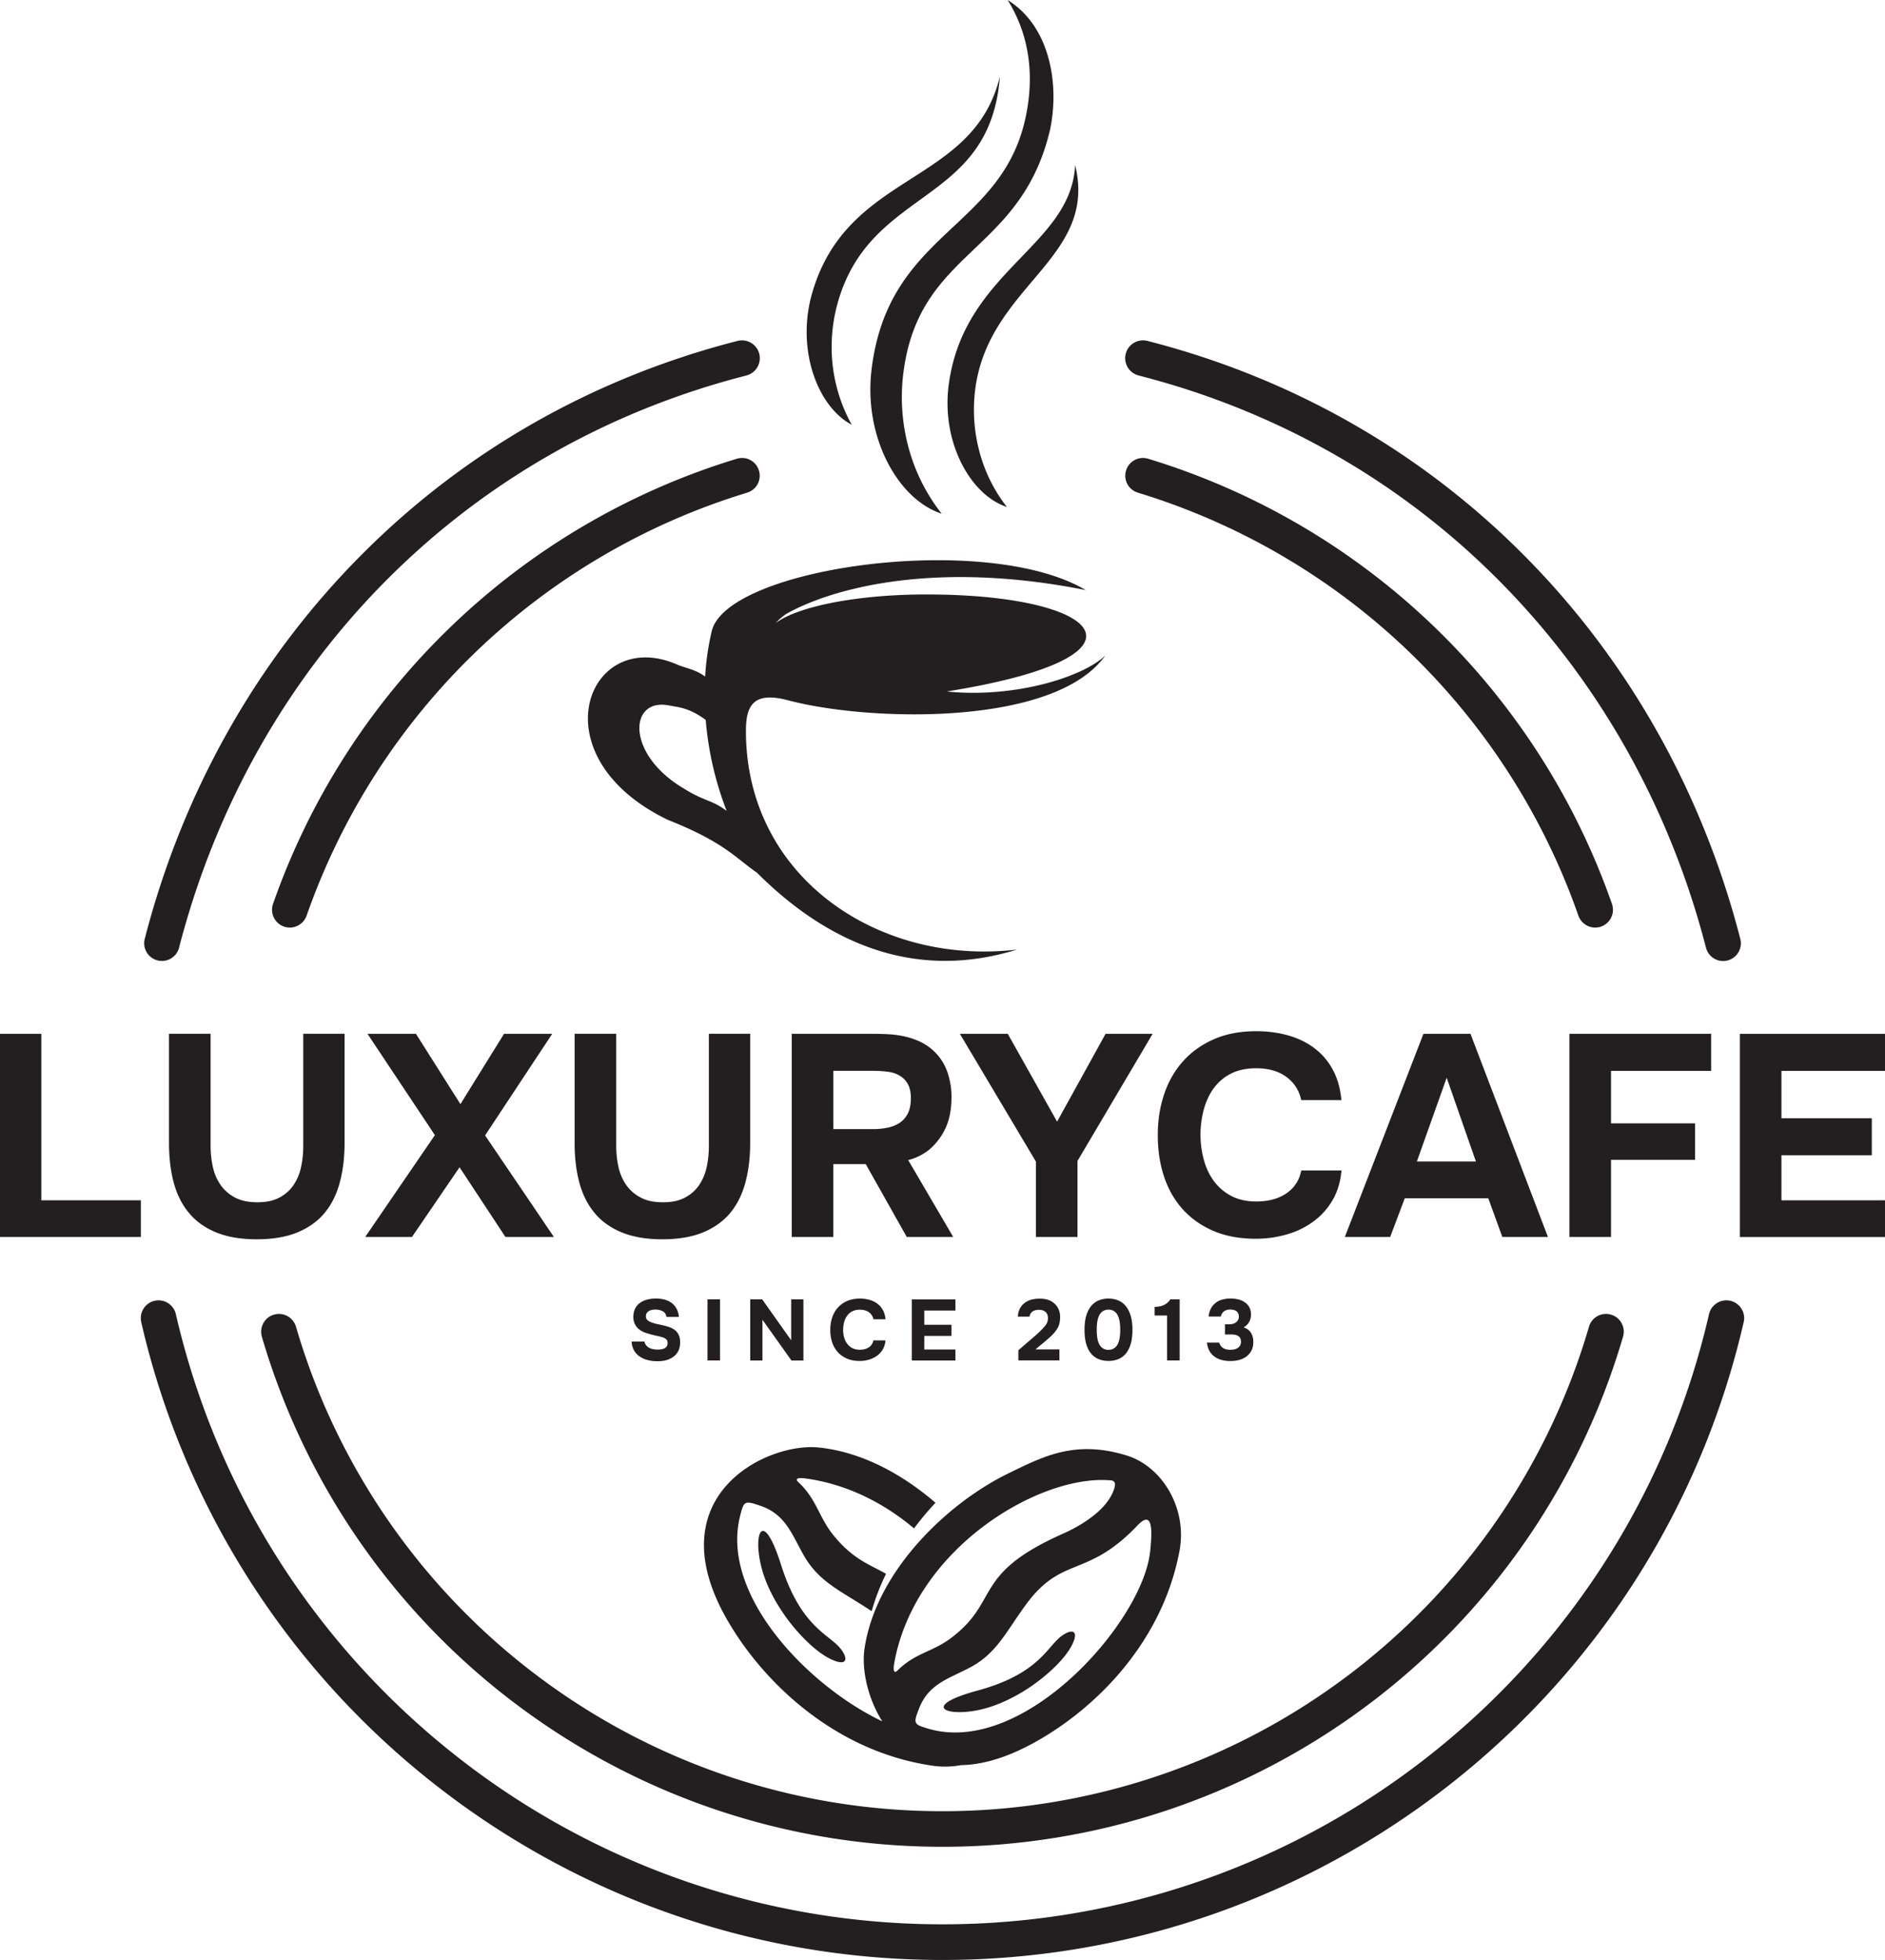
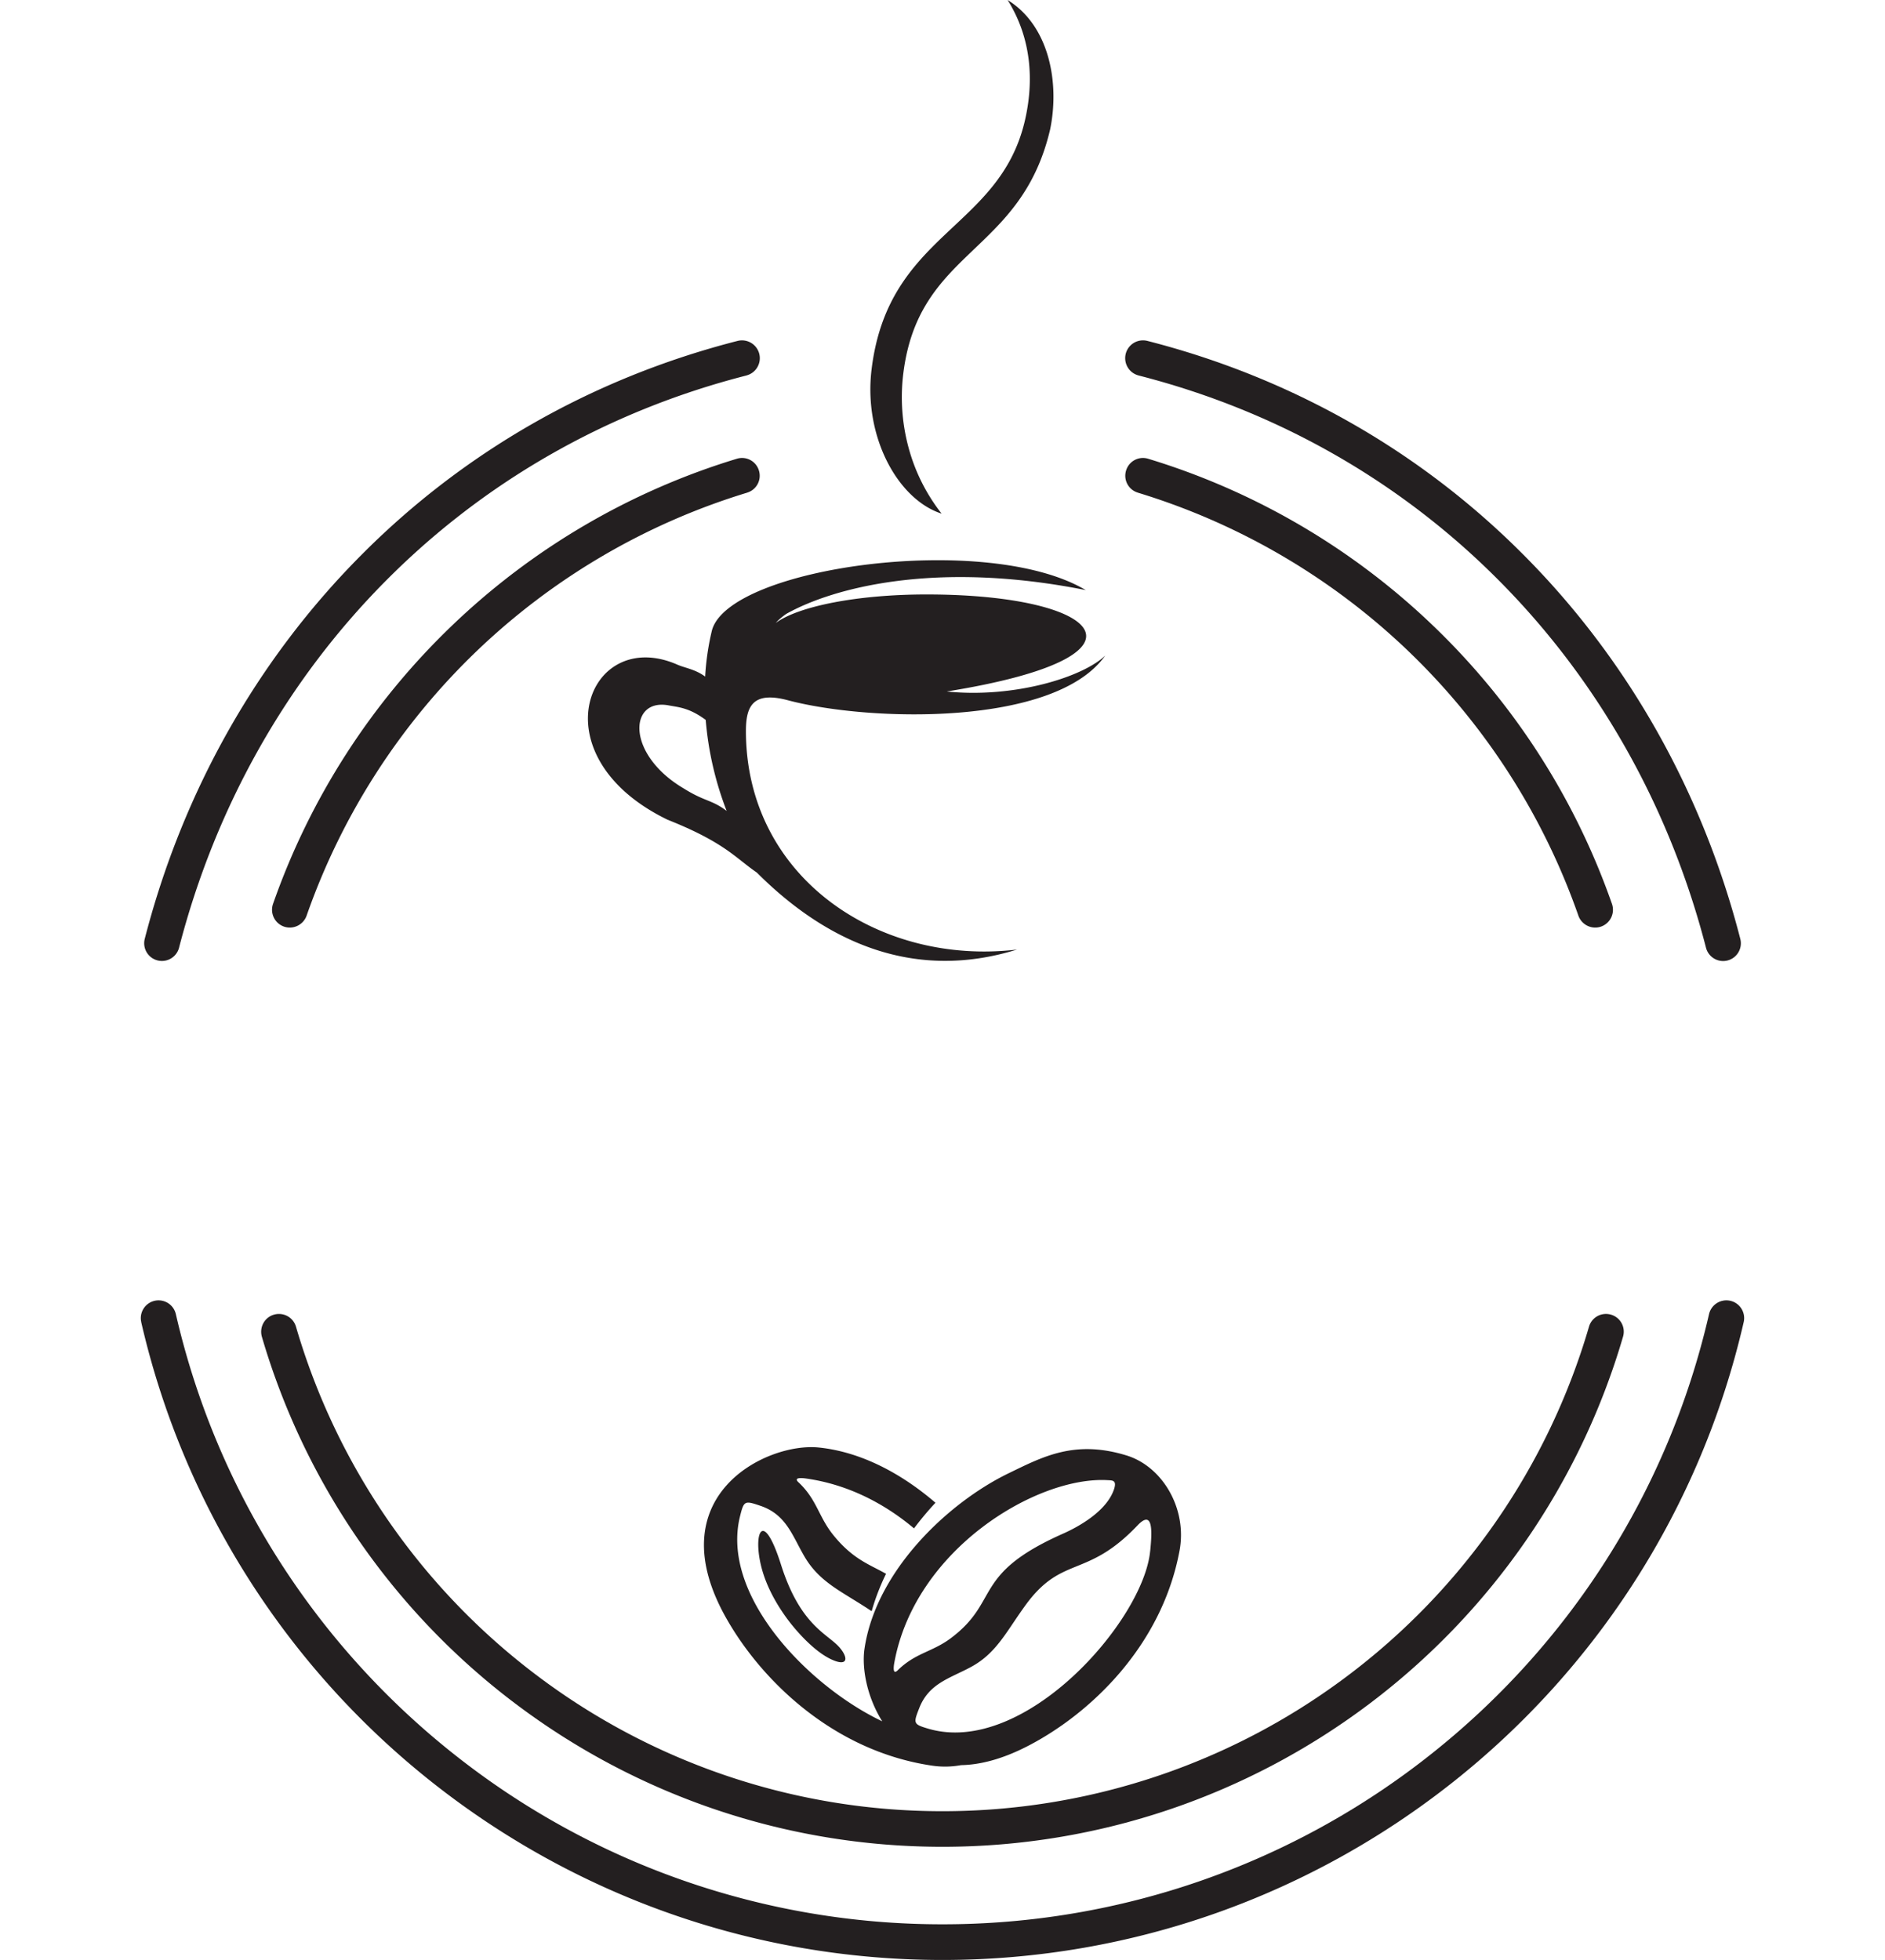
<svg xmlns="http://www.w3.org/2000/svg" width="202" height="210" fill="none">
  <g clip-path="url(#a)" fill="#231F20">
    <path d="M28.06 143.213c-.285-1.015.293-2.073 1.3-2.358a1.902 1.902 0 0 1 2.358 1.292 72.072 72.072 0 0 0 25.995 37.499 72.03 72.03 0 0 0 43.279 14.41 72.11 72.11 0 0 0 43.291-14.41 72.098 72.098 0 0 0 25.995-37.499 1.896 1.896 0 0 1 2.358-1.292 1.896 1.896 0 0 1 1.292 2.358 75.921 75.921 0 0 1-27.366 39.474c-12.837 9.616-28.7 15.183-45.57 15.183s-32.725-5.567-45.558-15.183a75.937 75.937 0 0 1-27.374-39.474Z" />
    <path d="M15.137 141.651a1.905 1.905 0 0 1 1.428-2.28 1.904 1.904 0 0 1 2.28 1.429c4.41 19.134 15.133 35.477 29.664 47.037a84.108 84.108 0 0 0 52.487 18.337 84.125 84.125 0 0 0 52.495-18.337c14.527-11.556 25.25-27.903 29.652-47.037a1.91 1.91 0 0 1 2.288-1.429 1.905 1.905 0 0 1 1.428 2.28c-4.609 20.001-15.819 37.089-31.007 49.168-15.187 12.087-34.344 19.177-54.86 19.177-20.515 0-39.672-7.094-54.86-19.177a88.008 88.008 0 0 1-31-49.168h.005Zm106.8-88.868a1.887 1.887 0 0 1-1.265-2.366 1.887 1.887 0 0 1 2.366-1.265 75.994 75.994 0 0 1 30.554 17.904 76.063 76.063 0 0 1 19.149 29.792 1.91 1.91 0 0 1-1.171 2.429 1.912 1.912 0 0 1-2.427-1.172 72.412 72.412 0 0 0-18.186-28.308 72.33 72.33 0 0 0-29.02-17.01v-.004Z" />
    <path d="M122.015 40.228a1.909 1.909 0 1 1 .945-3.702c15.835 4.049 29.594 12.11 40.421 23.038 11.035 11.115 19.029 25.197 23.111 41.021a1.901 1.901 0 0 1-1.362 2.322 1.897 1.897 0 0 1-2.314-1.37c-3.919-15.163-11.573-28.648-22.132-39.283-10.351-10.44-23.501-18.146-38.669-22.023v-.003ZM80.063 52.783a1.887 1.887 0 0 0 1.265-2.366 1.886 1.886 0 0 0-2.366-1.265 75.993 75.993 0 0 0-30.554 17.904 76.067 76.067 0 0 0-19.15 29.792 1.91 1.91 0 0 0 1.172 2.429 1.913 1.913 0 0 0 2.427-1.172 72.417 72.417 0 0 1 18.185-28.308 72.334 72.334 0 0 1 29.021-17.01v-.004Z" />
    <path d="M79.985 40.228a1.909 1.909 0 0 0 1.378-2.323 1.914 1.914 0 0 0-2.323-1.379c-15.835 4.049-29.594 12.11-40.418 23.038-11.034 11.115-19.028 25.197-23.11 41.021a1.898 1.898 0 1 0 3.677.952c3.918-15.163 11.572-28.648 22.13-39.283 10.352-10.44 23.502-18.146 38.67-22.023l-.004-.003Zm13.415-.656c1.784-14.637 13.67-14.937 16.417-26.599.988-4.212.762-8.807-1.838-12.97 4.5 2.777 5.582 8.933 4.551 13.88-3.154 13.422-14.094 12.77-15.734 26.165a20.67 20.67 0 0 0 .582 7.968 19.764 19.764 0 0 0 3.528 7.016c-4.656-1.492-8.392-8.195-7.506-15.46Z" />
-     <path d="M87.003 31.506c3.743-13.239 17.276-11.533 20.145-23.296-1.066 13.864-13.853 11.748-17.37 24.21a17.53 17.53 0 0 0-.546 6.726c.261 2.23.944 4.396 2.045 6.364-3.692-1.94-5.945-8.09-4.274-14.004Zm14.653 9.807c1.561-12.278 13.15-14.914 13.556-23.635 2.478 10.064-9.282 12.875-10.707 24.053a17.341 17.341 0 0 0 .461 6.691 16.515 16.515 0 0 0 2.931 5.895c-3.899-1.276-7.014-6.91-6.241-13.004Z" />
-     <path fill-rule="evenodd" clip-rule="evenodd" d="M84.275 65.764c5.027-2.81 16.061-5.739 32.073-2.541-10.594-6.294-38.21-2.48-40.055 4.317a27.678 27.678 0 0 0-.726 4.95c-1.074-.788-2.108-.901-2.967-1.272-9.578-4.224-15.203 9.76-1.058 16.612 6.136 2.436 7.292 4.11 9.563 5.66 7.62 7.622 16.983 11.635 27.885 8.246-14.805 1.769-29.048-7.726-29.056-23.416 0-2.643.738-4.291 4.489-3.295 8.677 2.307 28.622 2.846 34.013-4.787-2.358 2.288-9.692 4.595-16.983 3.85 23.388-3.752 16.721-10.397-2.159-10.397-7.412 0-13.731 1.265-16.16 3.053.27-.312.653-.64 1.137-.98h.004Zm-8.65 11.369a34.97 34.97 0 0 0 2.245 9.752c-1.613-1.222-2.323-.98-4.587-2.4-6.225-3.659-5.901-9.718-1.62-8.906 1.023.199 2.167.226 3.962 1.554Zm47.631 89.063c.172-1.76.426-4.638-1.362-2.756-5.476 5.759-8.087 3.123-12.041 8.601-2.073 2.861-3.088 5.114-5.851 6.59-2.229 1.198-4.474 1.733-5.504 4.404-.632 1.612-.624 1.706.952 2.174 10.289 3.053 23.076-11.54 23.802-19.013h.004Zm-33.345 10.256c-1.284-1.429-4.16-2.323-6.214-8.799-1.975-6.243-3.076-3.296-2.053.448.53 1.933 1.526 3.666 2.455 4.986 1.058 1.515 3.197 3.955 5.156 4.779 1.655.702 1.647-.305.66-1.414h-.004Zm10.34-15.44c-3.588-3.088-7.932-5.454-12.518-5.923-5.574-.574-17.44 5.185-9.813 18.451 3.798 6.625 11.503 14.113 21.999 15.64a9.384 9.384 0 0 0 3.068-.059c2.08-.035 4.5-.66 7.271-2.108 6.605-3.444 14.236-10.662 16.14-20.852.851-4.509-1.811-9.034-5.679-10.221-5.566-1.71-8.981.141-12.681 1.933-6.441 3.139-14.189 10.432-15.403 18.821-.296 2.097.293 5.169 1.91 7.734-7.827-3.709-17.398-13.457-15.231-22.015.406-1.639.503-1.647 2.186-1.073 2.775.944 3.407 3.217 4.722 5.454 1.628 2.764 3.97 3.701 6.987 5.703.07.043.129.086.2.129.39-1.37.909-2.713 1.541-4.005-1.788-1.015-3.529-1.542-5.625-4.119-1.627-1.995-1.76-3.822-3.77-5.696-.547-.527.363-.461.796-.398 4.438.617 8.373 2.635 11.597 5.348a33.03 33.03 0 0 1 2.299-2.748l.004.004Zm14.684 15.12c-.886 1.874-3.346 3.857-4.872 4.837-1.327.851-3.06 1.753-4.957 2.194-3.7.851-6.534-.347-.355-2.03 6.397-1.741 7.385-4.517 8.833-5.704 1.12-.929 2.1-.894 1.354.703h-.003Zm3.797-17.541c-7.556-.468-20.69 7.359-22.9 19.579-.078.426-.172 1.308.363.797 1.909-1.89 3.693-1.945 5.703-3.452 5.324-3.997 2.209-6.84 12.014-11.193 1.717-.761 4.715-2.436 5.48-4.794.304-.952-.207-.909-.66-.937Z" />
-     <path d="M4.426 128.6h10.668v3.935H0v-21.769h4.426V128.6Zm23.088 4.181c-1.702 0-3.15-.246-4.348-.737-1.199-.492-2.174-1.187-2.92-2.093-.75-.902-1.292-1.983-1.628-3.244-.34-1.261-.507-2.679-.507-4.26v-11.685h4.457v11.994c0 .8.082 1.561.246 2.291a5.33 5.33 0 0 0 .832 1.921c.39.555.901 1 1.538 1.339.636.34 1.432.508 2.396.508s1.733-.168 2.366-.508a4.122 4.122 0 0 0 1.522-1.354 5.51 5.51 0 0 0 .8-1.937c.152-.726.23-1.479.23-2.26v-11.994h4.427v11.685c0 1.539-.168 2.948-.508 4.228-.34 1.281-.882 2.374-1.628 3.276-.749.902-1.72 1.597-2.92 2.093-1.197.491-2.65.737-4.347.737h-.008Zm26.499-22.015h5.164l-7.194 10.885 7.377 10.884h-5.195l-4.918-7.472-5.102 7.472h-5.011l7.47-10.915-7.224-10.854h5.195l4.766 7.535 4.672-7.535Zm16.967 22.015c-1.702 0-3.15-.246-4.348-.737-1.198-.492-2.174-1.187-2.92-2.093-.749-.902-1.292-1.983-1.627-3.244-.34-1.261-.508-2.679-.508-4.26v-11.685h4.458v11.994c0 .8.082 1.561.246 2.291a5.33 5.33 0 0 0 .831 1.921c.39.555.902 1 1.538 1.339.636.34 1.432.508 2.397.508.964 0 1.733-.168 2.365-.508a4.122 4.122 0 0 0 1.522-1.354 5.513 5.513 0 0 0 .8-1.937c.153-.726.23-1.479.23-2.26v-11.994h4.427v11.685c0 1.539-.168 2.948-.508 4.228-.34 1.281-.882 2.374-1.627 3.276-.75.902-1.722 1.597-2.92 2.093-1.198.491-2.65.737-4.348.737h-.008Zm22.534-22.015a31.9 31.9 0 0 1 1.72.047c.575.031 1.137.109 1.691.231a8.157 8.157 0 0 1 1.612.538 5.532 5.532 0 0 1 1.46.968 5.555 5.555 0 0 1 1.538 2.351c.308.913.449 1.839.429 2.783-.019 1.273-.242 2.347-.66 3.229a6.747 6.747 0 0 1-1.705 2.245 5.871 5.871 0 0 1-2.276 1.136l4.828 8.241h-4.98l-4.395-7.808h-3.474v7.808h-4.458v-21.769h8.67Zm.03 10.209c.555 0 1.078-.05 1.57-.152a3.67 3.67 0 0 0 1.276-.507c.36-.235.644-.555.863-.953.215-.398.332-.906.355-1.522.02-.656-.07-1.187-.277-1.601a2.299 2.299 0 0 0-.863-.953 3.073 3.073 0 0 0-1.245-.445c-.48-.07-1.01-.109-1.585-.109h-4.332v6.242h4.243-.004Zm24.931-10.209h5.043l-8.053 13.622v8.147h-4.457v-8.085l-8.146-13.684h5.133l5.285 9.409 5.195-9.409Zm10.175 10.826c0 .922.118 1.816.356 2.675.234.862.593 1.62 1.077 2.276a5.431 5.431 0 0 0 1.846 1.585c.75.398 1.643.601 2.69.601 1.311 0 2.392-.293 3.243-.878.851-.586 1.378-1.398 1.585-2.444h4.305c-.101 1.21-.421 2.272-.952 3.181a7.486 7.486 0 0 1-2.061 2.292 8.921 8.921 0 0 1-2.861 1.382c-1.066.309-2.17.461-3.322.461-1.702 0-3.201-.277-4.504-.832-1.304-.554-2.397-1.323-3.291-2.307-.89-.984-1.561-2.151-2.014-3.506-.453-1.355-.675-2.838-.675-4.458 0-1.621.23-3.049.691-4.412.46-1.362 1.144-2.542 2.045-3.537.902-.996 2.003-1.772 3.306-2.339 1.3-.562 2.803-.847 4.505-.847 1.186 0 2.306.145 3.348.43 1.047.289 1.979.726 2.799 1.323a7.027 7.027 0 0 1 2.014 2.292c.523.933.847 2.046.968 3.338h-4.305c-.226-1.046-.757-1.874-1.6-2.491-.844-.617-1.917-.921-3.228-.921-1.046 0-1.94.191-2.69.57a5.142 5.142 0 0 0-1.846 1.553c-.484.656-.839 1.422-1.077 2.292-.234.871-.355 1.78-.355 2.721h.003Zm21.89 6.793-1.569 4.15h-4.856l8.423-21.769h5.043l8.299 21.769h-4.887l-1.507-4.15h-8.946Zm1.292-3.935h6.331l-3.134-8.979-3.197 8.979Zm31.538-13.684v3.967h-10.73v5.626h9.009v3.904h-9.009v8.272h-4.458v-21.769h15.188Zm18.63 0v3.967h-11.097v5.075h9.684v3.967h-9.684v4.829H202v3.935h-15.554V110.77H202v-.004ZM71.417 141.105c-.035-.277-.16-.476-.37-.597-.211-.122-.473-.188-.785-.2-.11 0-.226.008-.347.028a1.039 1.039 0 0 0-.336.109.713.713 0 0 0-.258.223.573.573 0 0 0-.101.343.51.51 0 0 0 .105.359.87.87 0 0 0 .309.242c.093.043.19.082.3.117a4.94 4.94 0 0 0 .625.164c.097.02.183.036.257.055.266.055.52.121.77.195.245.074.464.176.655.305s.344.3.46.519c.118.219.18.496.184.843 0 .375-.07.699-.21.961a1.705 1.705 0 0 1-.575.636 2.25 2.25 0 0 1-.796.348c-.3.07-.636.101-.999.085a3.748 3.748 0 0 1-.988-.144 2.594 2.594 0 0 1-.82-.394 1.946 1.946 0 0 1-.57-.648 2.153 2.153 0 0 1-.241-.918h1.37c.035.16.097.293.183.398.086.106.188.192.305.258.117.066.25.117.394.148.144.032.293.051.437.055.153.008.3 0 .445-.019.14-.02.266-.055.375-.106a.609.609 0 0 0 .254-.218.622.622 0 0 0 .093-.352c0-.195-.058-.343-.18-.433a1.091 1.091 0 0 0-.393-.195 3.994 3.994 0 0 1-.262-.071 2.626 2.626 0 0 0-.226-.054c-.075-.016-.153-.032-.23-.051-.083-.02-.172-.039-.278-.066a18.716 18.716 0 0 1-.726-.207 2.401 2.401 0 0 1-.671-.328 1.579 1.579 0 0 1-.543-.637 1.787 1.787 0 0 1-.16-.859c.02-.37.106-.675.258-.921a1.72 1.72 0 0 1 .593-.578 2.47 2.47 0 0 1 .796-.296c.29-.055.578-.082.87-.075.32.008.618.051.895.133.277.082.515.207.722.367.207.16.374.363.503.609.13.246.211.535.242.859h-1.33l-.005.008Zm5.738 4.657h-1.339v-6.547h1.34v6.547Zm4.524-6.543 3.107 4.384v-4.384h1.311v6.547h-1.284l-3.107-4.364v4.364h-1.311v-6.547h1.284Zm8.669 3.252c0 .277.035.547.105.804.07.258.18.488.324.684.145.195.328.355.555.476.226.121.495.18.808.18.394 0 .718-.09.975-.266a1.12 1.12 0 0 0 .477-.734h1.296a2.258 2.258 0 0 1-.285.957c-.16.273-.367.503-.621.687a2.783 2.783 0 0 1-.859.417c-.32.094-.652.141-.999.141-.511 0-.964-.082-1.354-.25a2.773 2.773 0 0 1-.988-.695 2.93 2.93 0 0 1-.605-1.054 4.19 4.19 0 0 1-.203-1.339c0-.484.07-.917.207-1.327.14-.41.344-.766.617-1.062.269-.301.6-.535.995-.703.39-.168.843-.254 1.354-.254.36 0 .695.043 1.007.129.313.086.594.219.844.398.245.18.448.41.605.687.156.282.253.613.292 1.004H93.6a1.208 1.208 0 0 0-.48-.75c-.254-.183-.578-.277-.973-.277a1.77 1.77 0 0 0-.808.172 1.5 1.5 0 0 0-.554.468 2.072 2.072 0 0 0-.324.687c-.07.262-.105.535-.105.82h-.008Zm12.038-3.252v1.195h-3.338v1.526h2.912v1.195h-2.912v1.452h3.338v1.183H97.71v-6.547h4.676v-.004Zm8.497 3.935a9.186 9.186 0 0 0 .886-.843c.141-.14.265-.297.367-.46.101-.168.156-.352.164-.555.012-.328-.074-.57-.258-.73-.183-.16-.433-.238-.741-.23-.278.008-.5.07-.672.195a.757.757 0 0 0-.3.535h-1.249c.011-.363.101-.68.261-.949.164-.269.379-.484.652-.644.195-.117.414-.203.648-.254.234-.051.48-.078.742-.078.694-.012 1.245.172 1.647.554.171.161.312.36.417.598.106.238.157.515.157.835 0 .235-.024.457-.075.668-.05.211-.132.402-.249.582a2.949 2.949 0 0 1-.235.335 4.205 4.205 0 0 1-.519.539c-.097.086-.203.184-.32.285a20.91 20.91 0 0 1-.652.547 15.72 15.72 0 0 0-.585.492h2.56v1.182h-4.399v-1.089l1.757-1.515h-.004Zm7.904-4.021c.375 0 .722.067 1.038.195.316.129.59.332.812.606.227.273.402.62.527 1.042.125.418.191.917.191 1.499 0 .582-.062 1.089-.183 1.507-.125.418-.297.765-.519 1.035a2.008 2.008 0 0 1-.808.601 2.788 2.788 0 0 1-1.058.195c-.386 0-.742-.066-1.058-.195a2.02 2.02 0 0 1-.812-.601c-.226-.27-.398-.617-.519-1.035-.121-.418-.179-.921-.179-1.507 0-.585.062-1.077.183-1.499.125-.418.301-.765.527-1.042.226-.274.5-.477.812-.606a2.756 2.756 0 0 1 1.046-.195Zm0 5.493c.394 0 .703-.168.925-.499.223-.332.332-.887.332-1.656 0-.769-.109-1.315-.332-1.651a1.05 1.05 0 0 0-.925-.504c-.394 0-.71.168-.929.504-.219.336-.328.886-.328 1.651s.109 1.324.328 1.656c.219.331.527.499.929.499Zm7.627 1.136h-1.351v-4.817h-1.331v-.925c.199 0 .379-.016.551-.051.171-.035.328-.086.476-.16a1.94 1.94 0 0 0 .371-.254c.117-.102.211-.215.277-.34h1.007v6.547Zm3.107-4.696c.031-.332.109-.617.23-.851a1.935 1.935 0 0 1 1.218-.969c.273-.078.585-.117.929-.117.277 0 .539.032.788.09.25.059.477.156.683.293.207.137.375.312.5.535.125.222.191.492.191.812 0 .269-.066.531-.203.777a1.432 1.432 0 0 1-.593.581c.375.125.648.328.812.621.168.289.242.629.23 1.019-.011.359-.09.66-.23.906a1.86 1.86 0 0 1-.546.605 2.34 2.34 0 0 1-.769.348 3.679 3.679 0 0 1-.906.109c-.699 0-1.269-.156-1.71-.473-.445-.316-.714-.812-.811-1.499h1.323a.96.96 0 0 0 .476.613c.109.059.222.098.347.121.125.024.25.031.379.031.148 0 .289-.015.425-.046.137-.032.258-.082.359-.149a.724.724 0 0 0 .25-.273.858.858 0 0 0 .094-.422.771.771 0 0 0-.078-.343.501.501 0 0 0-.207-.231.932.932 0 0 0-.367-.144 2.398 2.398 0 0 0-.41-.031h-.655v-1.089h.445c.16 0 .304-.02.433-.059a.971.971 0 0 0 .351-.191.907.907 0 0 0 .184-.235.642.642 0 0 0 .074-.32.84.84 0 0 0-.074-.374.632.632 0 0 0-.203-.243.827.827 0 0 0-.305-.124 1.853 1.853 0 0 0-.371-.036 1.08 1.08 0 0 0-.62.18c-.18.121-.297.308-.352.57h-1.311v.008Z" />
+     <path fill-rule="evenodd" clip-rule="evenodd" d="M84.275 65.764c5.027-2.81 16.061-5.739 32.073-2.541-10.594-6.294-38.21-2.48-40.055 4.317a27.678 27.678 0 0 0-.726 4.95c-1.074-.788-2.108-.901-2.967-1.272-9.578-4.224-15.203 9.76-1.058 16.612 6.136 2.436 7.292 4.11 9.563 5.66 7.62 7.622 16.983 11.635 27.885 8.246-14.805 1.769-29.048-7.726-29.056-23.416 0-2.643.738-4.291 4.489-3.295 8.677 2.307 28.622 2.846 34.013-4.787-2.358 2.288-9.692 4.595-16.983 3.85 23.388-3.752 16.721-10.397-2.159-10.397-7.412 0-13.731 1.265-16.16 3.053.27-.312.653-.64 1.137-.98h.004Zm-8.65 11.369a34.97 34.97 0 0 0 2.245 9.752c-1.613-1.222-2.323-.98-4.587-2.4-6.225-3.659-5.901-9.718-1.62-8.906 1.023.199 2.167.226 3.962 1.554Zm47.631 89.063c.172-1.76.426-4.638-1.362-2.756-5.476 5.759-8.087 3.123-12.041 8.601-2.073 2.861-3.088 5.114-5.851 6.59-2.229 1.198-4.474 1.733-5.504 4.404-.632 1.612-.624 1.706.952 2.174 10.289 3.053 23.076-11.54 23.802-19.013h.004Zm-33.345 10.256c-1.284-1.429-4.16-2.323-6.214-8.799-1.975-6.243-3.076-3.296-2.053.448.53 1.933 1.526 3.666 2.455 4.986 1.058 1.515 3.197 3.955 5.156 4.779 1.655.702 1.647-.305.66-1.414h-.004Zm10.34-15.44c-3.588-3.088-7.932-5.454-12.518-5.923-5.574-.574-17.44 5.185-9.813 18.451 3.798 6.625 11.503 14.113 21.999 15.64a9.384 9.384 0 0 0 3.068-.059c2.08-.035 4.5-.66 7.271-2.108 6.605-3.444 14.236-10.662 16.14-20.852.851-4.509-1.811-9.034-5.679-10.221-5.566-1.71-8.981.141-12.681 1.933-6.441 3.139-14.189 10.432-15.403 18.821-.296 2.097.293 5.169 1.91 7.734-7.827-3.709-17.398-13.457-15.231-22.015.406-1.639.503-1.647 2.186-1.073 2.775.944 3.407 3.217 4.722 5.454 1.628 2.764 3.97 3.701 6.987 5.703.07.043.129.086.2.129.39-1.37.909-2.713 1.541-4.005-1.788-1.015-3.529-1.542-5.625-4.119-1.627-1.995-1.76-3.822-3.77-5.696-.547-.527.363-.461.796-.398 4.438.617 8.373 2.635 11.597 5.348a33.03 33.03 0 0 1 2.299-2.748l.004.004Zm14.684 15.12h-.003Zm3.797-17.541c-7.556-.468-20.69 7.359-22.9 19.579-.078.426-.172 1.308.363.797 1.909-1.89 3.693-1.945 5.703-3.452 5.324-3.997 2.209-6.84 12.014-11.193 1.717-.761 4.715-2.436 5.48-4.794.304-.952-.207-.909-.66-.937Z" />
  </g>
  <defs>
    <clipPath id="a">
      <path fill="#fff" d="M0 0h202v210H0z" />
    </clipPath>
  </defs>
</svg>